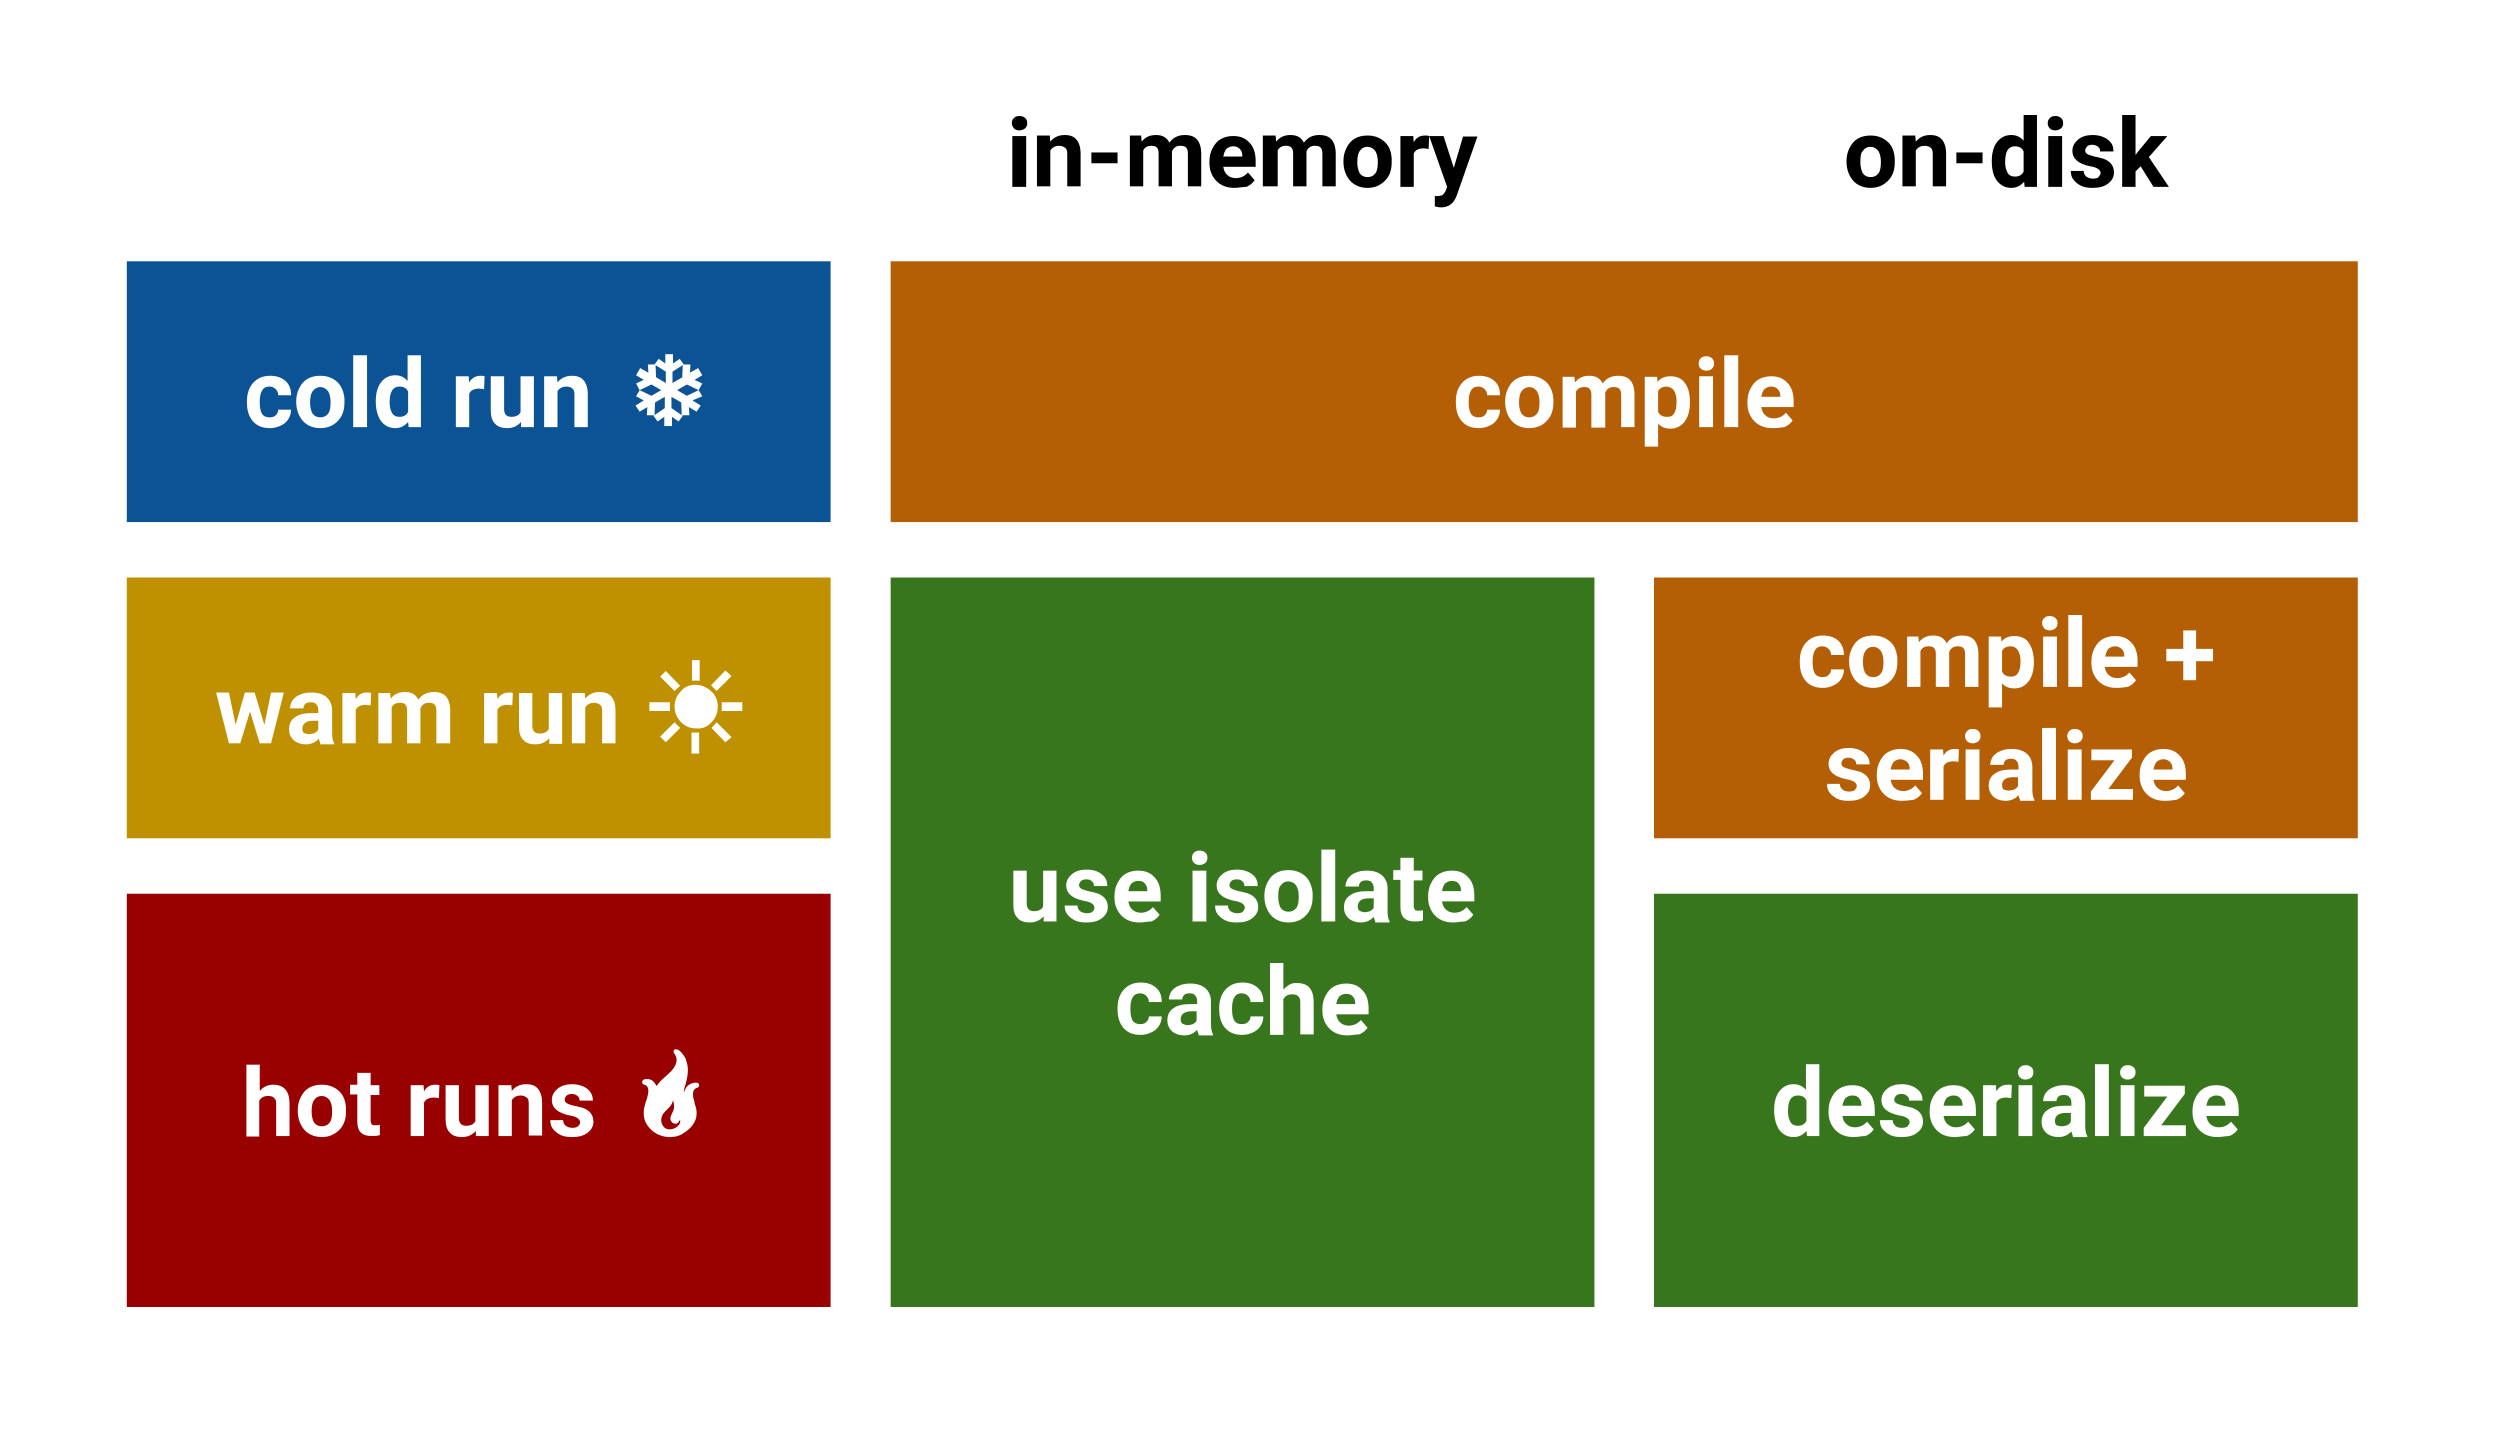
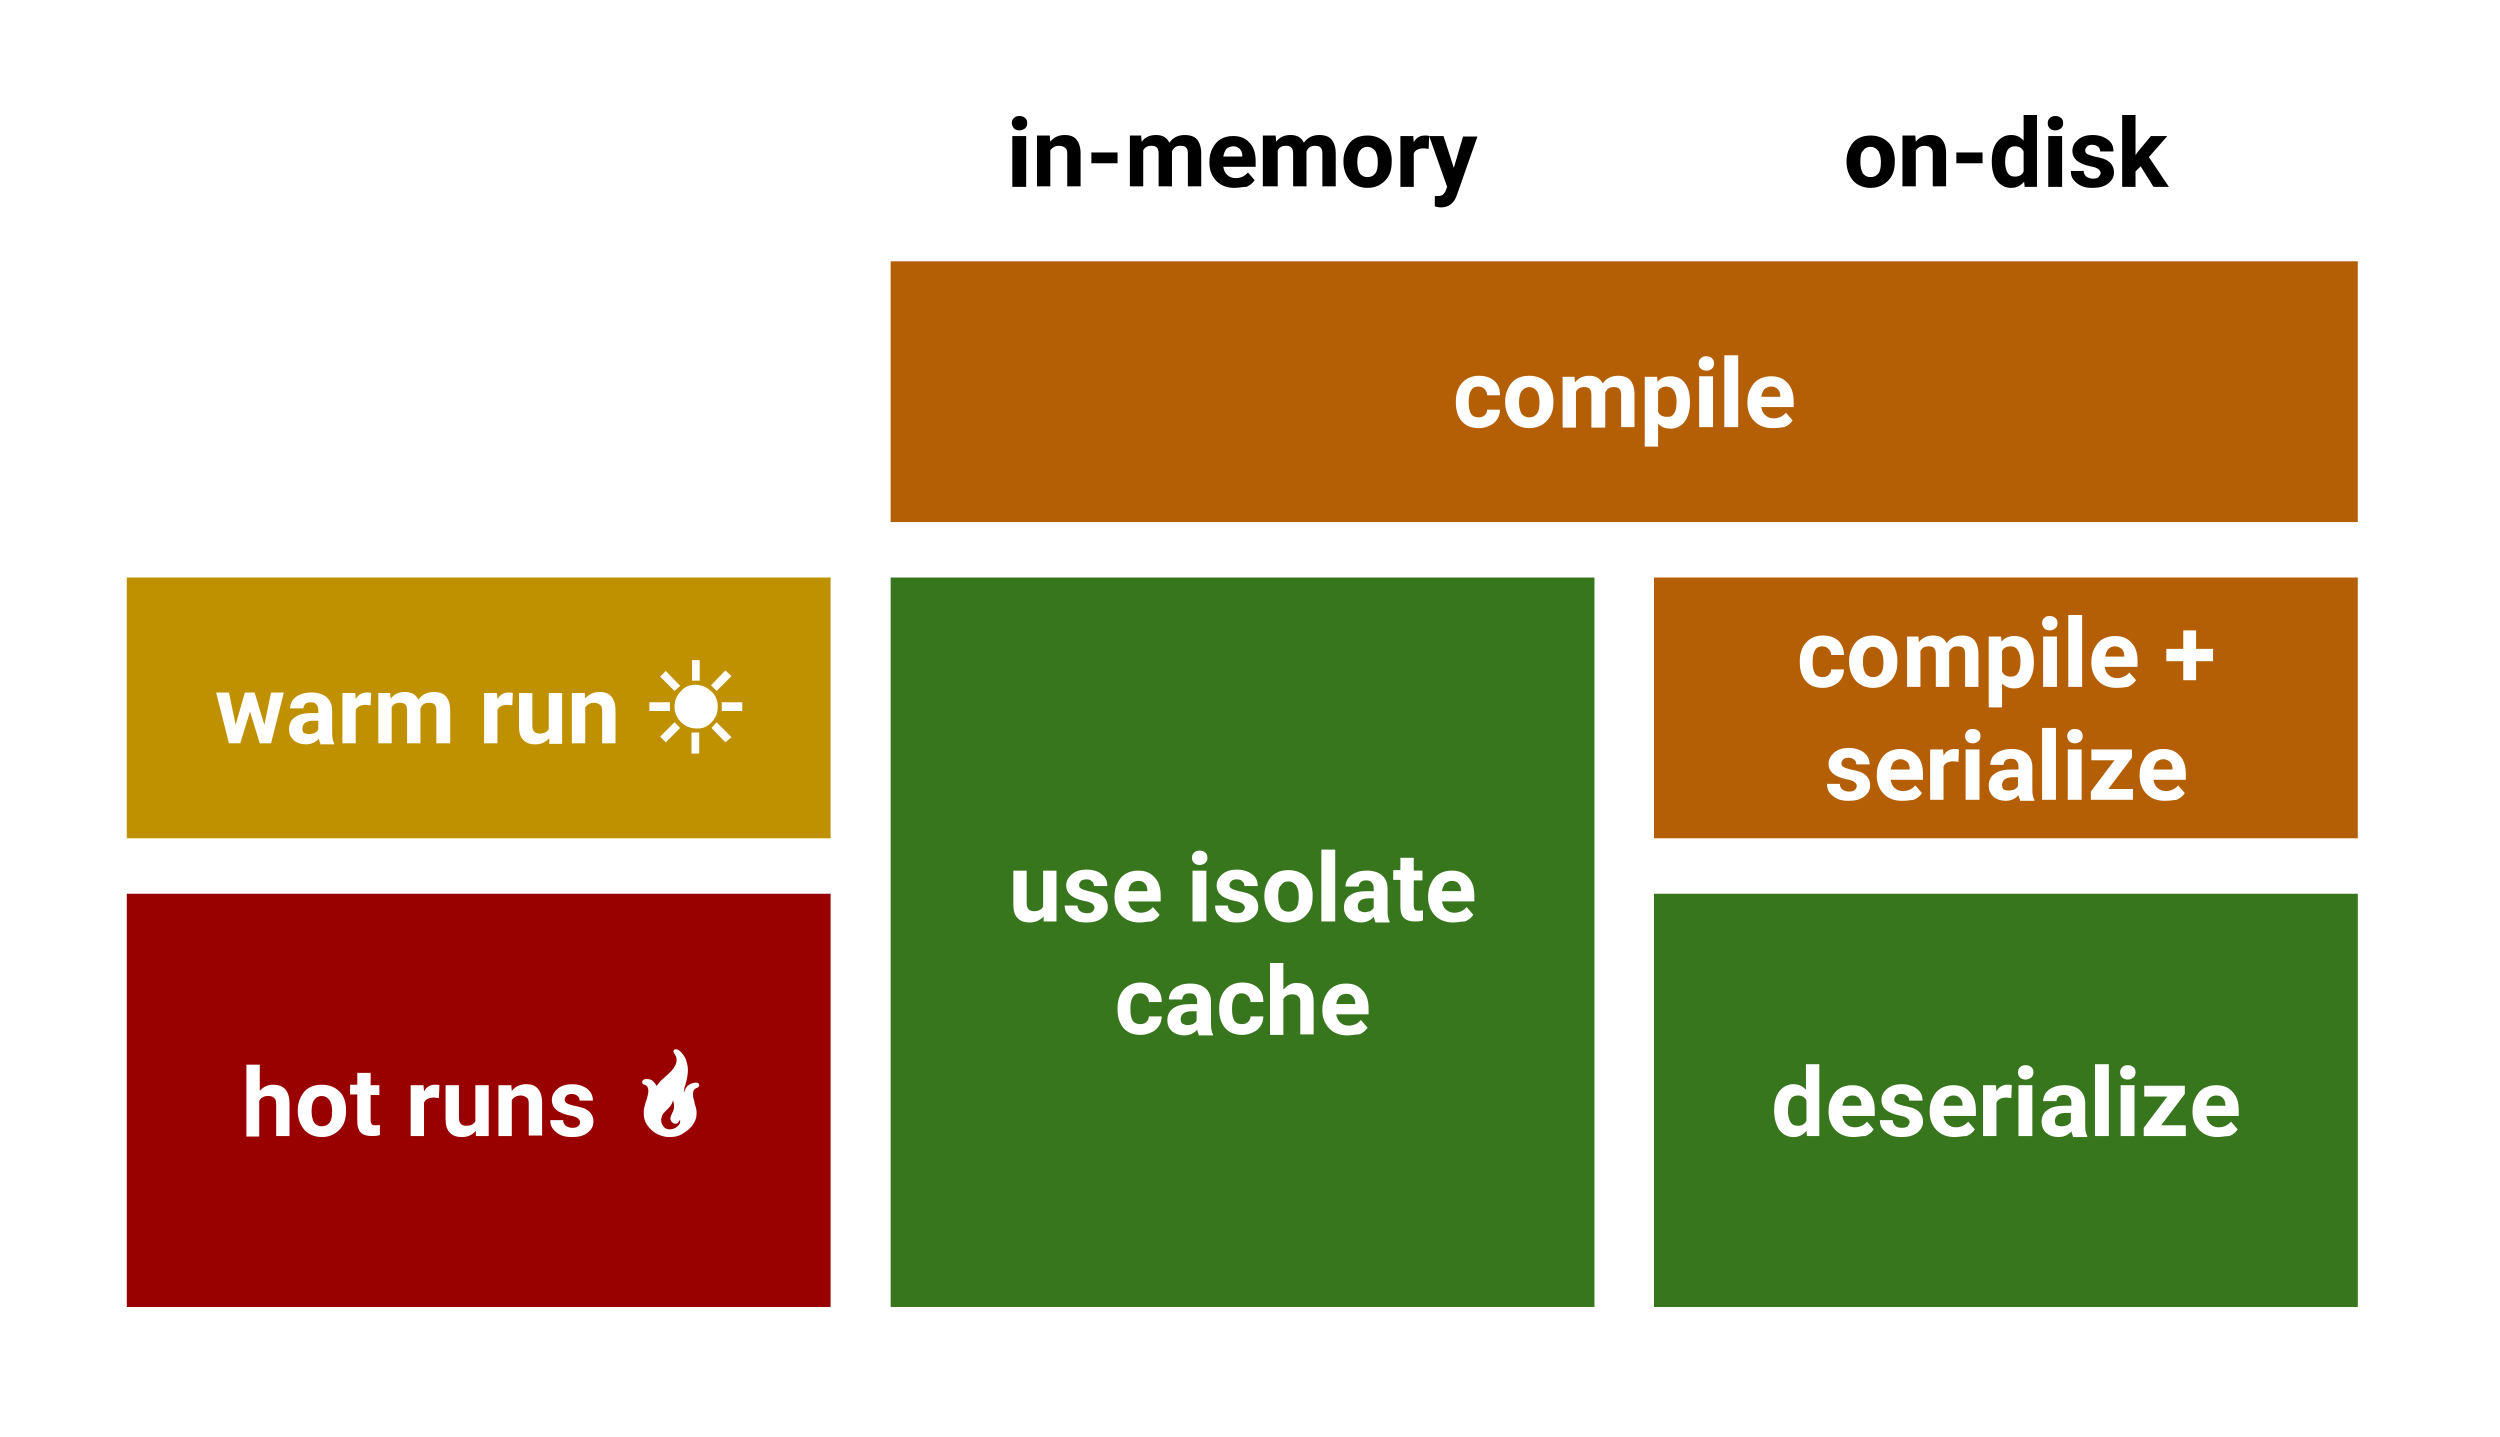
<svg xmlns="http://www.w3.org/2000/svg" viewBox="0 0 487 280">
  <rect x="0" y="0" width="487" height="280" fill="#333333" stroke="none" />
  <clipPath id="a">
    <path d="m0-19h960v540h-960z" />
  </clipPath>
  <g clip-path="url(#a)">
    <path clip-rule="evenodd" d="m0-19h960v540h-960z" fill="#fff" fill-rule="evenodd" />
-     <path clip-rule="evenodd" d="m24.7 50.9h137.1v50.8h-137.1z" fill="#0b5394" fill-rule="evenodd" />
    <path d="m52.5 81.3c.5 0 .9-.1 1.2-.4s.5-.6.5-1.1h2.5c0 .7-.2 1.3-.5 1.8-.4.6-.8 1-1.5 1.3-.6.3-1.3.5-2.1.5-1.4 0-2.5-.4-3.3-1.3s-1.2-2.1-1.2-3.7v-.2c0-1.5.4-2.7 1.2-3.6s1.9-1.4 3.3-1.4c1.2 0 2.2.3 3 1s1.1 1.6 1.1 2.8h-2.5c0-.5-.2-.9-.5-1.2s-.7-.5-1.2-.5c-.6 0-1.1.2-1.4.7-.3.4-.5 1.2-.5 2.2v.3c0 1 .2 1.8.5 2.2s.8.6 1.4.6zm5.2-3.1c0-1 .2-1.8.6-2.6s.9-1.4 1.6-1.8 1.5-.6 2.5-.6c1.3 0 2.4.4 3.3 1.2.8.8 1.3 1.9 1.4 3.3v.7c0 1.5-.4 2.7-1.3 3.6-.8.9-2 1.4-3.4 1.4s-2.6-.5-3.4-1.4-1.3-2.2-1.3-3.7zm2.7.2c0 .9.2 1.7.5 2.2.4.5.9.7 1.5.7s1.1-.2 1.5-.7.5-1.3.5-2.3c0-.9-.2-1.6-.5-2.1-.4-.5-.9-.8-1.5-.8s-1.1.3-1.5.8c-.3.4-.5 1.2-.5 2.2zm11.1 4.8h-2.7v-14h2.7zm1.7-5c0-1.5.3-2.8 1-3.7s1.6-1.4 2.8-1.4c1 0 1.8.4 2.4 1.1v-5h2.6v14h-2.4l-.1-1c-.7.8-1.5 1.2-2.5 1.2-1.2 0-2.1-.5-2.8-1.4-.6-.9-1-2.1-1-3.8zm2.7.2c0 .9.2 1.6.5 2.1s.8.7 1.4.7c.8 0 1.4-.3 1.7-1v-3.9c-.3-.7-.9-1-1.7-1-1.3 0-1.9 1.1-1.9 3.1zm18.4-2.6c-.4 0-.7-.1-.9-.1-1 0-1.7.3-2 1v6.5h-2.6v-9.9h2.5l.1 1.2c.5-.9 1.3-1.3 2.2-1.3.3 0 .6 0 .8.1zm7.2 6.4c-.7.8-1.6 1.2-2.7 1.2s-1.9-.3-2.4-.9c-.6-.6-.8-1.5-.8-2.7v-6.5h2.6v6.4c0 1 .5 1.5 1.4 1.5s1.5-.3 1.8-.9v-7h2.6v9.9h-2.5zm7-8.8.1 1.1c.7-.9 1.7-1.3 2.8-1.3s1.8.3 2.3.9.8 1.5.8 2.7v6.4h-2.6v-6.3c0-.6-.1-1-.4-1.2-.2-.2-.6-.4-1.2-.4-.7 0-1.3.3-1.7.9v7h-2.6v-9.9h2.5zm26.4 4.6 1.6 1-.8 1.2-1.5-.9.1 1.6h-1.5l-.1-2.5-1.9-1.1v2.2l2.2 1.5-.8 1.1-1.3-.9v1.8h-1.5v-1.8l-1.3.9-.8-1.1 2.2-1.5v-2.2l-1.9 1.1-.1 2.5h-1.5l.1-1.6-1.5.9-.8-1.2 1.6-1-1.5-.8.7-1.2 2.3 1.1 1.9-1.1-1.9-1.1-2.3 1.1-.7-1.3 1.5-.7-1.5-.9.8-1.4 1.6.9-.1-1.6h1.5l.1 2.5 1.9 1.1v-2.2l-2.2-1.4.8-1.1 1.3.9v-1.8h1.5v1.8l1.3-.9.8 1.1-2.2 1.4v2.2l1.9-1.1.1-2.5h1.5l-.1 1.6 1.6-.9.8 1.4-1.5.9 1.5.7-.7 1.3-2.3-1.1-1.9 1.1 1.9 1.1 2.3-1.1.7 1.2z" fill="#fff" />
    <path clip-rule="evenodd" d="m24.7 112.5h137.1v50.8h-137.1z" fill="#bf9000" fill-rule="evenodd" />
    <path d="m51.5 141.2 1.3-6.3h2.5l-2.5 9.9h-2.2l-1.9-6.2-1.9 6.2h-2.2l-2.5-9.9h2.5l1.3 6.3 1.8-6.3h1.9zm10.9 3.6c-.1-.2-.2-.5-.3-.9-.6.7-1.5 1.1-2.5 1.1s-1.8-.3-2.4-.8c-.6-.6-.9-1.3-.9-2.1 0-1.1.4-1.9 1.2-2.4.8-.6 1.9-.8 3.4-.8h1.1v-.6c0-.4-.1-.8-.4-1.1-.2-.3-.6-.4-1.1-.4-.4 0-.8.1-1 .3s-.4.5-.4.9h-2.6c0-.6.2-1.1.5-1.6.4-.5.9-.9 1.5-1.1.6-.3 1.4-.4 2.2-.4 1.2 0 2.2.3 2.9.9s1.1 1.5 1.1 2.6v4.3c0 .9.1 1.6.4 2.1v.2h-2.7zm-2.2-1.8c.4 0 .7-.1 1.1-.2.3-.2.6-.4.7-.7v-1.7h-1c-1.3 0-2 .5-2.1 1.4v.2c0 .3.1.6.3.8.3.1.6.2 1 .2zm12-5.6c-.4 0-.7-.1-.9-.1-1 0-1.7.3-2 1v6.5h-2.6v-9.8h2.5l.1 1.2c.5-.9 1.2-1.3 2.2-1.3.3 0 .6 0 .8.1zm3.8-2.4.1 1.1c.7-.9 1.6-1.3 2.8-1.3 1.3 0 2.1.5 2.6 1.5.7-1 1.7-1.5 3-1.5 1.1 0 1.9.3 2.4.9s.8 1.5.8 2.8v6.3h-2.7v-6.3c0-.6-.1-1-.3-1.2-.2-.3-.6-.4-1.2-.4-.8 0-1.3.4-1.6 1.1v6.8h-2.6v-6.3c0-.6-.1-1-.3-1.2-.2-.3-.6-.4-1.1-.4-.8 0-1.3.3-1.6.9v7h-2.6v-9.8zm23.8 2.4c-.4 0-.7-.1-.9-.1-1 0-1.7.3-2 1v6.5h-2.6v-9.8h2.5l.1 1.2c.5-.9 1.3-1.3 2.2-1.3.3 0 .6 0 .8.1zm7.2 6.4c-.7.8-1.6 1.2-2.7 1.2s-1.9-.3-2.4-.9c-.6-.6-.8-1.5-.8-2.7v-6.4h2.6v6.4c0 1 .5 1.5 1.4 1.5s1.5-.3 1.8-.9v-7h2.6v9.9h-2.5zm6.9-8.8.1 1.1c.7-.9 1.7-1.3 2.8-1.3s1.8.3 2.3.9.8 1.5.8 2.7v6.4h-2.6v-6.3c0-.6-.1-1-.4-1.2s-.6-.4-1.2-.4c-.7 0-1.3.3-1.7.9v7h-2.6v-9.8zm25.7-.4-1.1-1.1 2.8-2.9 1.2 1.1zm-8.2 6.1 1.1 1.1-2.8 2.8-1.1-1.1zm13.2-3.9v1.7h-4v-1.7zm-14.1 1.7h-4v-1.7h4zm9.1 2.2 2.9 2.9-1.2 1-2.7-2.8zm-8.2-6.1-2.8-2.8 1.1-1.1 2.8 2.9zm3.3 8.1h1.5v4.1h-1.5zm1.6-10.1h-1.5v-4h1.5zm-.8.8c1.2 0 2.3.5 3.3 1.5.8.9 1.1 1.9 1 3.2-.1 1-.5 1.9-1.2 2.6-.8.9-1.8 1.3-3 1.2-1.1 0-2.1-.4-2.9-1.2s-1.3-1.8-1.3-3 .4-2.2 1.2-3c.7-.9 1.7-1.3 2.9-1.3z" fill="#fff" />
    <path clip-rule="evenodd" d="m24.7 174.1h137.1v80.5h-137.1z" fill="#900" fill-rule="evenodd" />
    <path d="m50.6 212.5c.7-.8 1.6-1.2 2.6-1.2 2.1 0 3.2 1.2 3.2 3.7v6.3h-2.6v-6.2c0-.6-.1-1-.4-1.2-.2-.3-.6-.4-1.2-.4-.8 0-1.3.3-1.7.9v7h-2.5v-14h2.6zm7.4 3.8c0-1 .2-1.8.6-2.6s.9-1.4 1.6-1.8 1.5-.6 2.5-.6c1.3 0 2.4.4 3.3 1.2s1.3 1.9 1.4 3.3v.7c0 1.5-.4 2.7-1.3 3.6s-2 1.4-3.4 1.4-2.6-.5-3.4-1.4-1.3-2.2-1.3-3.7zm2.7.2c0 .9.2 1.7.5 2.2.4.5.9.7 1.5.7s1.1-.2 1.5-.7.5-1.3.5-2.3c0-.9-.2-1.6-.5-2.1-.4-.5-.9-.8-1.5-.8s-1.1.2-1.5.8c-.3.3-.5 1.1-.5 2.2zm11.5-7.5v2.4h1.7v1.9h-1.7v4.9c0 .4.1.6.2.8s.4.2.8.2c.3 0 .6 0 .8-.1v2c-.5.2-1.1.2-1.6.2-1.9 0-2.8-.9-2.8-2.8v-5.3h-1.4v-1.9h1.4v-2.3zm13.3 4.9c-.4 0-.7-.1-.9-.1-1 0-1.7.3-2 1v6.5h-2.6v-9.9h2.5l.1 1.2c.5-.9 1.2-1.3 2.2-1.3.3 0 .6 0 .8.1zm7.2 6.4c-.7.8-1.6 1.2-2.7 1.2s-1.9-.3-2.4-.9c-.6-.6-.8-1.5-.8-2.7v-6.5h2.6v6.4c0 1 .5 1.5 1.4 1.5s1.5-.3 1.8-.9v-7h2.6v9.9h-2.5zm6.9-8.9.1 1.1c.7-.9 1.7-1.3 2.8-1.3s1.8.3 2.3.9.8 1.5.8 2.7v6.4h-2.6v-6.2c0-.6-.1-1-.4-1.2s-.6-.4-1.2-.4c-.7 0-1.3.3-1.7.9v7h-2.6v-9.9zm13.4 7.2c0-.3-.2-.6-.5-.8s-.8-.4-1.5-.5c-2.4-.5-3.5-1.5-3.5-3 0-.9.4-1.6 1.1-2.2s1.7-.9 2.8-.9c1.2 0 2.2.3 3 .9.7.6 1.1 1.3 1.1 2.3h-2.6c0-.4-.1-.7-.4-.9-.2-.2-.6-.4-1.1-.4-.4 0-.8.1-1 .3s-.4.5-.4.8.1.5.4.7.7.3 1.4.5c.7.1 1.2.3 1.7.4 1.4.5 2.1 1.4 2.1 2.7 0 .9-.4 1.6-1.2 2.2s-1.8.8-3 .8c-.8 0-1.6-.1-2.2-.4s-1.1-.7-1.5-1.2-.5-1.1-.5-1.7h2.5c0 .5.2.8.5 1.1.3.2.7.4 1.3.4.5 0 .9-.1 1.1-.3.3-.3.4-.5.4-.8zm22.6-7.7c.4 0 .6.2.6.5 0 .2-.1.4-.4.5-.6.2-.8.6-.8 1.2 0 .3 0 .6.1.9s.2.6.2.9c.1.3.2.6.3 1s.1.7.1 1c0 .9-.3 1.6-.8 2.3s-1.2 1.2-2 1.7-1.7.6-2.5.6-1.6-.2-2.4-.6-1.4-1-1.9-1.7-.7-1.5-.7-2.3c0-.3 0-.7.1-1.1s.2-1 .5-1.7c.2-.7.3-1.2.3-1.6 0-.7-.3-1.1-.8-1.2-.3-.1-.4-.2-.4-.5 0-.2.1-.4.3-.5s.4-.1.6-.1c.5 0 .9.1 1.2.4s.6.7.8 1.1v.2c-.1.2-.2.2-.2.1 0 .2-.1.2-.2.1.4-.8 1-1.5 1.7-2.1l.9-.8c1.1-1 1.6-1.9 1.6-2.7 0-.4-.1-.8-.4-1.2-.1-.2-.2-.3-.2-.5 0-.3.2-.4.5-.4s.7.2 1.1.7.8 1 .9 1.6c.2.6.3 1.1.3 1.8 0 .9-.2 1.8-.5 2.9-.1.2-.2.5-.2.7s-.1.4-.1.6v.1s.1-.1.2-.4c.2-.5.4-.8.7-1s.6-.4.9-.4c.1-.1.3-.1.6-.1zm-4 8c-.3 0-.5-.1-.7-.3s-.3-.4-.3-.7.1-.6.3-1l.2-.4c.1-.2.2-.5.2-.9 0-.6-.1-1.2-.4-1.7-.1.1-.2.1-.2 0v.1c0-.2.1-.3.3-.3v.2c0 .1.1.2.1.3v.2c-.1.3-.2.6-.4.9s-.5.6-1 1.1c-.3.3-.6.6-.7.9s-.2.6-.2.9c0 .5.2 1 .5 1.3.3.4.8.5 1.2.5.3 0 .6-.1.9-.2s.6-.4.8-.6.3-.5.3-.8c0-.1 0-.2-.1-.4s-.1-.2-.1-.3 0-.1 0 0c0-.2.1-.3.3-.3v.2c0 .3-.1.6-.4.9 0 .2-.3.4-.6.4z" fill="#fff" />
    <path clip-rule="evenodd" d="m173.5 112.5h137.1v142.1h-137.1z" fill="#38761d" fill-rule="evenodd" />
    <path d="m203.3 178.5c-.7.8-1.6 1.2-2.7 1.2s-1.9-.3-2.4-.9c-.6-.6-.8-1.5-.8-2.7v-6.5h2.6v6.4c0 1 .5 1.5 1.4 1.5s1.5-.3 1.8-.9v-7h2.6v9.9h-2.5zm9.9-1.7c0-.3-.2-.6-.5-.8s-.8-.4-1.5-.5c-2.4-.5-3.5-1.5-3.5-3 0-.9.4-1.6 1.1-2.2s1.7-.9 2.8-.9c1.3 0 2.3.3 3 .9.8.6 1.1 1.3 1.1 2.3h-2.6c0-.4-.1-.7-.4-.9-.2-.3-.6-.4-1.1-.4-.4 0-.8.1-1 .3s-.4.5-.4.8.1.5.4.7.8.3 1.4.5c.7.1 1.2.3 1.7.4 1.4.5 2.1 1.4 2.1 2.7 0 .9-.4 1.6-1.2 2.2s-1.8.8-3 .8c-.8 0-1.6-.1-2.2-.4s-1.1-.7-1.5-1.2-.5-1.1-.5-1.7h2.5c0 .5.2.8.5 1.1.3.2.8.4 1.3.4s.9-.1 1.1-.3c.3-.3.4-.5.4-.8zm8.8 2.9c-1.4 0-2.6-.4-3.5-1.3s-1.4-2.1-1.4-3.5v-.3c0-1 .2-1.9.6-2.6.4-.8.9-1.4 1.6-1.8s1.5-.6 2.4-.6c1.4 0 2.4.4 3.2 1.3.8.8 1.2 2 1.2 3.6v1.1h-6.3c.1.6.3 1.2.8 1.6.4.4 1 .6 1.6.6 1 0 1.8-.4 2.4-1.1l1.3 1.5c-.4.6-.9 1-1.6 1.3-.7 0-1.5.2-2.3.2zm-.3-8.1c-.5 0-.9.2-1.3.5-.3.4-.5.9-.6 1.5h3.7v-.2c0-.6-.2-1-.5-1.3-.3-.4-.7-.5-1.3-.5zm13.3 7.9h-2.7v-9.9h2.7zm-2.8-12.4c0-.4.1-.7.4-1s.6-.4 1.1-.4c.4 0 .8.1 1.1.4.3.2.4.6.4 1s-.1.7-.4 1c-.3.2-.6.4-1.1.4-.4 0-.8-.1-1.1-.4s-.4-.6-.4-1zm10.3 9.7c0-.3-.2-.6-.5-.8s-.8-.4-1.5-.5c-2.4-.5-3.5-1.5-3.5-3 0-.9.4-1.6 1.1-2.2s1.7-.9 2.8-.9c1.2 0 2.2.3 3 .9s1.1 1.3 1.1 2.3h-2.6c0-.4-.1-.7-.4-.9-.2-.3-.6-.4-1.1-.4-.4 0-.8.1-1 .3s-.4.5-.4.8.1.5.4.7.8.3 1.4.5c.7.1 1.2.3 1.7.4 1.4.5 2.1 1.4 2.1 2.7 0 .9-.4 1.6-1.2 2.2s-1.8.8-3 .8c-.8 0-1.6-.1-2.2-.4s-1.1-.7-1.5-1.2-.5-1.1-.5-1.7h2.5c0 .5.2.8.5 1.1.3.2.8.4 1.3.4s.9-.1 1.1-.3c.2-.3.4-.5.4-.8zm3.8-2.3c0-1 .2-1.8.6-2.6s.9-1.4 1.6-1.8 1.5-.6 2.5-.6c1.3 0 2.4.4 3.3 1.2.8.8 1.3 1.9 1.4 3.3v.7c0 1.5-.4 2.7-1.3 3.6-.8.9-2 1.4-3.4 1.4s-2.6-.5-3.4-1.4-1.3-2.2-1.3-3.7zm2.7.2c0 .9.2 1.7.5 2.2.4.5.9.7 1.5.7s1.1-.2 1.5-.7.5-1.3.5-2.3c0-.9-.2-1.6-.5-2.1-.4-.5-.9-.8-1.5-.8s-1.1.2-1.5.8c-.4.3-.5 1.1-.5 2.2zm11.1 4.8h-2.7v-14h2.7zm7.8 0c-.1-.2-.2-.5-.3-.9-.6.7-1.5 1.1-2.5 1.1s-1.8-.3-2.4-.8c-.6-.6-.9-1.3-.9-2.1 0-1.1.4-1.9 1.2-2.4.8-.6 1.9-.8 3.4-.8h1.2v-.6c0-.4-.1-.8-.4-1.1-.2-.3-.6-.4-1.1-.4-.4 0-.8.1-1 .3s-.4.5-.4.9h-2.6c0-.6.2-1.1.5-1.6.4-.5.9-.9 1.5-1.1.6-.3 1.4-.4 2.2-.4 1.2 0 2.2.3 2.9.9s1.1 1.5 1.1 2.6v4.3c0 .9.1 1.6.4 2.1v.2h-2.8zm-2.1-1.8c.4 0 .7-.1 1.1-.2.3-.2.6-.4.7-.7v-1.8h-1c-1.3 0-2 .5-2.1 1.4v.2c0 .3.1.6.3.8.2.1.6.3 1 .3zm9.6-10.5v2.4h1.7v1.9h-1.7v4.9c0 .4.1.6.2.8s.4.2.8.2c.3 0 .6 0 .8-.1v2c-.5.2-1.1.2-1.6.2-1.9 0-2.8-.9-2.8-2.8v-5.3h-1.4v-1.9h1.4v-2.4h2.6zm7.7 12.5c-1.4 0-2.6-.4-3.5-1.3s-1.4-2.1-1.4-3.5v-.3c0-1 .2-1.9.6-2.6.4-.8.9-1.4 1.6-1.8s1.5-.6 2.4-.6c1.4 0 2.4.4 3.2 1.3.8.8 1.2 2 1.2 3.6v1.1h-6.3c.1.6.3 1.2.8 1.6.4.4 1 .6 1.6.6 1 0 1.8-.4 2.4-1.1l1.3 1.5c-.4.6-.9 1-1.6 1.3-.8 0-1.5.2-2.3.2zm-.3-8.1c-.5 0-.9.2-1.3.5-.3.4-.5.9-.6 1.5h3.7v-.2c0-.6-.2-1-.5-1.3-.3-.4-.8-.5-1.3-.5zm-60.7 27.9c.5 0 .9-.1 1.2-.4s.5-.6.5-1.1h2.5c0 .7-.2 1.3-.5 1.8-.4.6-.8 1-1.5 1.3-.6.3-1.3.5-2.1.5-1.4 0-2.5-.4-3.3-1.3s-1.2-2.1-1.2-3.7v-.2c0-1.5.4-2.7 1.2-3.6s1.9-1.4 3.3-1.4c1.2 0 2.2.3 3 1s1.1 1.6 1.1 2.8h-2.5c0-.5-.2-.9-.5-1.2s-.7-.5-1.2-.5c-.6 0-1.1.2-1.4.7-.3.4-.5 1.2-.5 2.2v.3c0 1 .2 1.8.5 2.2s.8.6 1.4.6zm11.4 2c-.1-.2-.2-.5-.3-.9-.6.7-1.5 1.1-2.5 1.1s-1.8-.3-2.4-.8c-.6-.6-.9-1.3-.9-2.1 0-1.1.4-1.9 1.2-2.4.8-.6 1.9-.8 3.4-.8h1.2v-.6c0-.4-.1-.8-.4-1.1-.2-.3-.6-.4-1.1-.4-.4 0-.8.1-1 .3s-.4.5-.4.9h-2.6c0-.6.2-1.1.5-1.6.4-.5.9-.9 1.5-1.1.6-.3 1.4-.4 2.2-.4 1.2 0 2.2.3 2.9.9s1.1 1.5 1.1 2.6v4.3c0 .9.1 1.6.4 2.1v.2h-2.8zm-2.2-1.8c.4 0 .7-.1 1.1-.2.3-.2.6-.4.7-.7v-1.8h-1c-1.3 0-2 .5-2.1 1.4v.2c0 .3.1.6.3.8.3.1.6.3 1 .3zm10.6-.2c.5 0 .9-.1 1.2-.4s.5-.6.5-1.1h2.5c0 .7-.2 1.3-.5 1.8-.4.6-.8 1-1.5 1.3-.6.3-1.3.5-2.1.5-1.4 0-2.5-.4-3.3-1.3s-1.2-2.1-1.2-3.7v-.2c0-1.5.4-2.7 1.2-3.6s1.9-1.4 3.3-1.4c1.2 0 2.2.3 3 1s1.1 1.6 1.1 2.8h-2.5c0-.5-.2-.9-.5-1.2s-.7-.5-1.2-.5c-.6 0-1.1.2-1.4.7-.3.4-.5 1.2-.5 2.2v.3c0 1 .2 1.8.5 2.2s.7.6 1.4.6zm8.2-6.8c.7-.8 1.6-1.3 2.6-1.2 2.1 0 3.2 1.2 3.2 3.7v6.3h-2.6v-6.2c0-.6-.1-1-.4-1.2-.2-.3-.6-.4-1.2-.4-.8 0-1.3.3-1.7.9v7h-2.6v-14h2.6v5.1zm12.4 9c-1.4 0-2.6-.4-3.5-1.3s-1.4-2.1-1.4-3.5v-.3c0-1 .2-1.9.6-2.6.4-.8.9-1.4 1.6-1.8s1.5-.6 2.4-.6c1.4 0 2.4.4 3.2 1.3.8.8 1.2 2 1.2 3.6v1.1h-6.3c.1.6.3 1.2.8 1.6.4.4 1 .6 1.6.6 1 0 1.8-.4 2.4-1.1l1.3 1.5c-.4.6-.9 1-1.6 1.3-.8 0-1.5.2-2.3.2zm-.3-8.1c-.5 0-.9.2-1.3.5-.3.4-.5.9-.6 1.5h3.7v-.2c0-.6-.2-1-.5-1.3-.3-.4-.8-.5-1.3-.5z" fill="#fff" />
    <path clip-rule="evenodd" d="m173.5 50.9h285.8v50.8h-285.8z" fill="#b45f06" fill-rule="evenodd" />
    <path d="m288 81.3c.5 0 .9-.1 1.2-.4s.5-.6.5-1.1h2.5c0 .7-.2 1.3-.5 1.8-.4.6-.8 1-1.5 1.3-.6.3-1.3.5-2.1.5-1.4 0-2.5-.4-3.3-1.3s-1.2-2.1-1.2-3.7v-.2c0-1.5.4-2.7 1.2-3.6s1.9-1.4 3.3-1.4c1.2 0 2.2.3 3 1s1.1 1.6 1.1 2.8h-2.5c0-.5-.2-.9-.5-1.2s-.7-.5-1.2-.5c-.6 0-1.1.2-1.4.7-.3.4-.5 1.2-.5 2.2v.3c0 1 .2 1.8.5 2.2s.8.6 1.4.6zm5.2-3.1c0-1 .2-1.8.6-2.6s.9-1.4 1.6-1.8 1.5-.6 2.5-.6c1.3 0 2.4.4 3.3 1.2.8.8 1.3 1.9 1.4 3.3v.7c0 1.5-.4 2.7-1.3 3.6-.8.9-2 1.4-3.4 1.4s-2.6-.5-3.4-1.4-1.3-2.2-1.3-3.7zm2.7.2c0 .9.2 1.7.5 2.2.4.5.9.7 1.5.7s1.1-.2 1.5-.7.5-1.3.5-2.3c0-.9-.2-1.6-.5-2.1-.4-.5-.9-.8-1.5-.8s-1.1.3-1.5.8c-.3.4-.5 1.2-.5 2.2zm10.8-5 .1 1.1c.7-.9 1.6-1.3 2.8-1.3 1.3 0 2.1.5 2.6 1.5.7-1 1.7-1.5 3-1.5 1.1 0 1.9.3 2.4.9s.8 1.5.8 2.8v6.3h-2.6v-6.2c0-.6-.1-1-.3-1.2-.2-.3-.6-.4-1.2-.4-.8 0-1.3.4-1.6 1.1v6.8h-2.7v-6.3c0-.6-.1-1-.3-1.2-.2-.3-.6-.4-1.1-.4-.8 0-1.3.3-1.6.9v7h-2.6v-9.9zm22.5 5c0 1.5-.3 2.7-1 3.7-.7.9-1.6 1.4-2.8 1.4-1 0-1.8-.3-2.4-1v4.5h-2.6v-13.6h2.4l.1 1c.6-.8 1.5-1.1 2.5-1.1 1.2 0 2.2.4 2.8 1.3.7.9 1 2.1 1 3.7zm-2.6-.2c0-.9-.2-1.6-.5-2.1s-.8-.7-1.4-.8c-.8 0-1.4.3-1.7.9v4c.3.7.9 1 1.7 1 1.3.1 1.9-.9 1.9-3zm7.1 5h-2.7v-9.9h2.7zm-2.8-12.4c0-.4.1-.7.4-1s.6-.4 1.1-.4c.4 0 .8.1 1.1.4s.4.6.4 1-.1.7-.4 1-.6.4-1.1.4c-.4 0-.8-.1-1.1-.4-.3-.2-.4-.6-.4-1zm7.7 12.4h-2.7v-14h2.7zm6.7.2c-1.4 0-2.6-.4-3.5-1.3s-1.4-2.1-1.4-3.5v-.3c0-1 .2-1.9.6-2.6.4-.8.9-1.4 1.6-1.8s1.5-.6 2.4-.6c1.4 0 2.4.4 3.2 1.3.8.8 1.2 2 1.2 3.6v1.1h-6.3c.1.6.3 1.2.8 1.6.4.4 1 .6 1.6.6 1 0 1.8-.4 2.4-1.1l1.3 1.5c-.4.6-.9 1-1.6 1.3-.7.1-1.5.2-2.3.2zm-.3-8.1c-.5 0-.9.2-1.3.5-.3.4-.5.9-.6 1.5h3.7v-.2c0-.6-.2-1-.5-1.3s-.7-.5-1.3-.5z" fill="#fff" />
    <path clip-rule="evenodd" d="m322.2 112.5h137.1v50.8h-137.1z" fill="#b45f06" fill-rule="evenodd" />
    <path d="m355 131.9c.5 0 .9-.1 1.2-.4s.5-.6.5-1.1h2.5c0 .7-.2 1.3-.5 1.8-.4.6-.8 1-1.5 1.3-.6.3-1.3.5-2.1.5-1.4 0-2.5-.4-3.3-1.3s-1.2-2.1-1.2-3.7v-.2c0-1.5.4-2.7 1.2-3.6s1.9-1.4 3.3-1.4c1.2 0 2.2.3 3 1 .7.7 1.1 1.6 1.1 2.8h-2.5c0-.5-.2-.9-.5-1.2s-.7-.5-1.2-.5c-.6 0-1.1.2-1.4.7-.3.4-.5 1.2-.5 2.2v.3c0 1 .2 1.8.5 2.2s.8.6 1.4.6zm5.2-3.1c0-1 .2-1.8.6-2.6s.9-1.4 1.6-1.8 1.5-.6 2.5-.6c1.3 0 2.4.4 3.3 1.2s1.3 1.9 1.4 3.3v.7c0 1.5-.4 2.7-1.3 3.6s-2 1.4-3.4 1.4-2.6-.5-3.4-1.4-1.3-2.2-1.3-3.7zm2.7.2c0 .9.2 1.7.5 2.2.4.5.9.7 1.5.7s1.1-.2 1.5-.7.5-1.3.5-2.3c0-.9-.2-1.6-.5-2.1-.4-.5-.9-.8-1.5-.8s-1.1.2-1.5.8-.5 1.1-.5 2.2zm10.8-5 .1 1.1c.7-.9 1.6-1.3 2.8-1.3 1.3 0 2.1.5 2.6 1.5.7-1 1.7-1.5 3-1.5 1.1 0 1.9.3 2.4.9s.8 1.5.8 2.8v6.3h-2.6v-6.3c0-.6-.1-1-.3-1.2-.2-.3-.6-.4-1.2-.4-.8 0-1.3.4-1.6 1.1v6.8h-2.6v-6.3c0-.6-.1-1-.3-1.2-.2-.3-.6-.4-1.1-.4-.8 0-1.3.3-1.6.9v7h-2.6v-9.8zm22.5 5c0 1.5-.3 2.7-1 3.7-.7.9-1.6 1.4-2.8 1.4-1 0-1.8-.3-2.4-1v4.7h-2.6v-13.8h2.4l.1 1c.6-.8 1.5-1.1 2.5-1.1 1.2 0 2.2.4 2.8 1.3s1 2.1 1 3.7zm-2.6-.2c0-.9-.2-1.6-.5-2.1s-.8-.8-1.4-.8c-.8 0-1.4.3-1.7.9v4c.3.7.9 1 1.7 1 1.2.1 1.9-.9 1.9-3zm7 5h-2.6v-9.8h2.7v9.8zm-2.8-12.4c0-.4.1-.7.4-1s.6-.4 1.1-.4c.4 0 .8.1 1.1.4.3.2.4.6.4 1s-.1.7-.4 1c-.3.2-.6.4-1.1.4-.4 0-.8-.1-1.1-.4-.2-.3-.4-.6-.4-1zm7.8 12.4h-2.7v-14h2.7zm6.7.2c-1.4 0-2.6-.4-3.5-1.3s-1.4-2.1-1.4-3.5v-.3c0-1 .2-1.9.6-2.6.4-.8.9-1.4 1.6-1.8s1.5-.6 2.4-.6c1.4 0 2.4.4 3.2 1.3.8.8 1.2 2 1.2 3.6v1.1h-6.4c.1.6.3 1.2.8 1.6.4.4 1 .6 1.6.6 1 0 1.8-.4 2.4-1.1l1.3 1.5c-.4.6-.9 1-1.6 1.3-.7.1-1.4.2-2.2.2zm-.3-8.1c-.5 0-.9.2-1.3.5-.3.4-.5.9-.6 1.5h3.7v-.2c0-.6-.2-1-.5-1.3-.4-.3-.8-.5-1.3-.5zm15.8.5h3.3v2.4h-3.3v3.7h-2.5v-3.7h-3.3v-2.4h3.3v-3.6h2.5zm-66.1 26.7c0-.3-.2-.6-.5-.8s-.8-.4-1.5-.5c-2.4-.5-3.5-1.5-3.5-3 0-.9.4-1.6 1.1-2.2s1.7-.9 2.8-.9c1.2 0 2.2.3 3 .9.7.6 1.1 1.3 1.1 2.3h-2.6c0-.4-.1-.7-.4-.9-.2-.2-.6-.4-1.1-.4-.4 0-.8.1-1 .3s-.4.5-.4.8.1.5.4.7.7.3 1.4.5c.7.1 1.2.3 1.7.4 1.4.5 2.1 1.4 2.1 2.7 0 .9-.4 1.6-1.2 2.2s-1.8.8-3 .8c-.8 0-1.6-.1-2.2-.4s-1.1-.7-1.5-1.2-.5-1.1-.5-1.7h2.5c0 .5.2.8.5 1.1.3.2.7.4 1.3.4.5 0 .9-.1 1.1-.3s.4-.5.4-.8zm8.8 2.9c-1.4 0-2.6-.4-3.5-1.3s-1.4-2.1-1.4-3.5v-.3c0-1 .2-1.9.6-2.6.4-.8.9-1.4 1.6-1.8s1.5-.6 2.4-.6c1.4 0 2.4.4 3.2 1.3.8.8 1.2 2 1.2 3.6v1.1h-6.3c.1.6.3 1.2.8 1.6.4.4 1 .6 1.6.6 1 0 1.8-.4 2.4-1.1l1.3 1.5c-.4.6-.9 1-1.6 1.3-.8.1-1.5.2-2.3.2zm-.3-8.1c-.5 0-.9.2-1.3.5-.3.4-.5.9-.6 1.5h3.7v-.2c0-.6-.2-1-.5-1.3-.4-.3-.8-.5-1.3-.5zm11.3.5c-.4 0-.7-.1-.9-.1-1 0-1.7.3-2 1v6.5h-2.6v-9.8h2.5l.1 1.2c.5-.9 1.2-1.3 2.2-1.3.3 0 .6 0 .8.1zm4.1 7.4h-2.7v-9.8h2.7zm-2.8-12.4c0-.4.1-.7.4-1s.6-.4 1.1-.4c.4 0 .8.1 1.1.4.3.2.4.6.4 1s-.1.7-.4 1c-.3.2-.6.4-1.1.4-.4 0-.8-.1-1.1-.4s-.4-.6-.4-1zm10.7 12.4c-.1-.2-.2-.5-.3-.9-.6.7-1.5 1.1-2.5 1.1s-1.8-.3-2.4-.8c-.6-.6-.9-1.3-.9-2.1 0-1.1.4-1.9 1.2-2.4.8-.6 1.9-.8 3.4-.8h1.2v-.6c0-.4-.1-.8-.4-1.1-.2-.3-.6-.4-1.1-.4-.4 0-.8.1-1 .3s-.4.5-.4.9h-2.6c0-.6.2-1.1.5-1.6.4-.5.9-.9 1.5-1.1.6-.3 1.4-.4 2.2-.4 1.2 0 2.2.3 2.9.9s1.1 1.5 1.1 2.6v4.3c0 .9.1 1.6.4 2.1v.2h-2.8zm-2.2-1.8c.4 0 .7-.1 1.1-.2.3-.2.6-.4.7-.7v-1.7h-1c-1.3 0-2 .5-2.1 1.4v.2c0 .3.1.6.3.8.3.1.6.2 1 .2zm9.2 1.8h-2.7v-14h2.7zm5 0h-2.7v-9.8h2.7zm-2.8-12.4c0-.4.1-.7.4-1s.6-.4 1.1-.4c.4 0 .8.1 1.1.4.3.2.4.6.4 1s-.1.7-.4 1c-.3.2-.6.4-1.1.4-.4 0-.8-.1-1.1-.4s-.4-.6-.4-1zm8 10.3h4.8v2.1h-8.2v-1.6l4.6-6.1h-4.5v-2.1h7.9v1.6zm11 2.3c-1.4 0-2.6-.4-3.5-1.3s-1.4-2.1-1.4-3.5v-.3c0-1 .2-1.9.6-2.6.4-.8.9-1.4 1.6-1.8s1.5-.6 2.4-.6c1.4 0 2.4.4 3.2 1.3.8.8 1.2 2 1.2 3.6v1.1h-6.3c.1.6.3 1.2.8 1.6.4.4 1 .6 1.6.6 1 0 1.8-.4 2.4-1.1l1.3 1.5c-.4.6-.9 1-1.6 1.3-.8.1-1.5.2-2.3.2zm-.3-8.1c-.5 0-.9.2-1.3.5-.3.4-.5.9-.6 1.5h3.7v-.2c0-.6-.2-1-.5-1.3s-.8-.5-1.3-.5z" fill="#fff" />
    <path clip-rule="evenodd" d="m322.2 174.1h137.1v80.5h-137.1z" fill="#38761d" fill-rule="evenodd" />
    <path d="m345.6 216.3c0-1.5.3-2.8 1-3.7s1.6-1.4 2.8-1.4c1 0 1.8.4 2.4 1.1v-5h2.6v14h-2.4l-.1-1c-.7.8-1.5 1.2-2.5 1.2-1.2 0-2.1-.5-2.8-1.4-.6-.9-1-2.2-1-3.8zm2.7.2c0 .9.2 1.6.5 2.1s.8.7 1.4.7c.8 0 1.4-.3 1.7-1v-3.9c-.3-.7-.9-1-1.7-1-1.3 0-1.9 1-1.9 3.1zm12.8 5c-1.4 0-2.6-.4-3.5-1.3s-1.4-2.1-1.4-3.5v-.3c0-1 .2-1.9.6-2.6.4-.8.9-1.4 1.6-1.8s1.5-.6 2.4-.6c1.4 0 2.4.4 3.2 1.3.8.8 1.2 2 1.2 3.6v1.1h-6.3c.1.6.3 1.2.8 1.6.4.4 1 .6 1.6.6 1 0 1.8-.4 2.4-1.1l1.3 1.5c-.4.6-.9 1-1.6 1.3-.8 0-1.5.2-2.3.2zm-.3-8.1c-.5 0-.9.2-1.3.5-.3.4-.5.9-.6 1.5h3.7v-.2c0-.6-.2-1-.5-1.3-.3-.4-.8-.5-1.3-.5zm11.2 5.2c0-.3-.2-.6-.5-.8s-.8-.4-1.5-.5c-2.4-.5-3.5-1.5-3.5-3 0-.9.4-1.6 1.1-2.2s1.7-.9 2.8-.9c1.2 0 2.2.3 3 .9s1.1 1.3 1.1 2.3h-2.6c0-.4-.1-.7-.4-.9-.2-.2-.6-.4-1.1-.4-.4 0-.8.1-1 .3s-.4.5-.4.8.1.5.4.7.8.3 1.4.5c.7.1 1.2.3 1.7.4 1.4.5 2.1 1.4 2.1 2.7 0 .9-.4 1.6-1.2 2.2s-1.8.8-3 .8c-.8 0-1.6-.1-2.2-.4s-1.1-.7-1.5-1.2-.5-1.1-.5-1.7h2.5c0 .5.2.8.5 1.1s.8.4 1.3.4.9-.1 1.1-.3c.2-.3.4-.5.4-.8zm8.8 2.9c-1.4 0-2.6-.4-3.5-1.3s-1.4-2.1-1.4-3.5v-.3c0-1 .2-1.9.6-2.6.4-.8.9-1.4 1.6-1.8s1.5-.6 2.4-.6c1.4 0 2.4.4 3.2 1.3.8.8 1.2 2 1.2 3.6v1.1h-6.3c.1.6.3 1.2.8 1.6.4.4 1 .6 1.6.6 1 0 1.8-.4 2.4-1.1l1.3 1.5c-.4.6-.9 1-1.6 1.3-.8 0-1.5.2-2.3.2zm-.3-8.1c-.5 0-.9.2-1.3.5-.3.4-.5.9-.6 1.5h3.7v-.2c0-.6-.2-1-.5-1.3-.4-.4-.8-.5-1.3-.5zm11.3.5c-.4 0-.7-.1-.9-.1-1 0-1.7.3-2 1v6.5h-2.6v-9.9h2.5l.1 1.2c.5-.9 1.2-1.3 2.2-1.3.3 0 .6 0 .8.1zm4.1 7.4h-2.7v-9.9h2.7zm-2.8-12.4c0-.4.1-.7.4-1s.6-.4 1.1-.4c.4 0 .8.1 1.1.4.3.2.4.6.4 1s-.1.7-.4 1c-.3.2-.6.4-1.1.4-.4 0-.8-.1-1.1-.4s-.4-.6-.4-1zm10.7 12.4c-.1-.2-.2-.5-.3-.9-.6.7-1.5 1.1-2.5 1.1s-1.8-.3-2.4-.8c-.6-.6-.9-1.3-.9-2.1 0-1.1.4-1.9 1.2-2.4.8-.6 1.9-.8 3.4-.8h1.2v-.6c0-.4-.1-.8-.4-1.1-.2-.3-.6-.4-1.1-.4-.4 0-.8.1-1 .3s-.4.5-.4.9h-2.6c0-.6.2-1.1.5-1.6.4-.5.9-.9 1.5-1.1.6-.3 1.4-.4 2.2-.4 1.2 0 2.2.3 2.9.9s1.1 1.5 1.1 2.6v4.3c0 .9.1 1.6.4 2.1v.2h-2.8zm-2.2-1.9c.4 0 .7-.1 1.1-.2.3-.2.6-.4.7-.7v-1.7h-1c-1.3 0-2 .5-2.1 1.4v.2c0 .3.1.6.3.8.3.1.6.2 1 .2zm9.2 1.9h-2.7v-14h2.7zm5 0h-2.7v-9.9h2.7zm-2.8-12.4c0-.4.1-.7.4-1s.6-.4 1.1-.4c.4 0 .8.1 1.1.4.3.2.4.6.4 1s-.1.7-.4 1c-.3.2-.6.4-1.1.4-.4 0-.8-.1-1.1-.4s-.4-.6-.4-1zm8 10.3h4.8v2.1h-8.2v-1.6l4.6-6.1h-4.5v-2.1h7.9v1.6zm11 2.3c-1.4 0-2.6-.4-3.5-1.3s-1.4-2.1-1.4-3.5v-.3c0-1 .2-1.9.6-2.6.4-.8.9-1.4 1.6-1.8s1.5-.6 2.4-.6c1.4 0 2.4.4 3.2 1.3.8.8 1.2 2 1.2 3.6v1.1h-6.3c.1.6.3 1.2.8 1.6.4.4 1 .6 1.6.6 1 0 1.8-.4 2.4-1.1l1.3 1.5c-.4.6-.9 1-1.6 1.3-.8 0-1.5.2-2.3.2zm-.3-8.1c-.5 0-.9.2-1.3.5-.3.4-.5.9-.6 1.5h3.7v-.2c0-.6-.2-1-.5-1.3-.3-.4-.8-.5-1.3-.5z" fill="#fff" />
-     <path clip-rule="evenodd" d="m173.5-4.8h137.1v54.3h-137.1z" fill="none" />
    <path d="m199.9 36.4h-2.7v-9.9h2.7zm-2.8-12.4c0-.4.1-.7.4-1s.6-.4 1.1-.4c.4 0 .8.1 1.1.4.3.2.4.6.4 1s-.1.7-.4 1c-.3.2-.6.4-1.1.4-.4 0-.8-.1-1.1-.4-.2-.3-.4-.6-.4-1zm7.4 2.5.1 1.1c.7-.9 1.7-1.3 2.8-1.3s1.8.3 2.3.9.8 1.5.8 2.7v6.4h-2.6v-6.3c0-.6-.1-1-.4-1.2s-.6-.4-1.2-.4c-.7 0-1.3.3-1.7.9v7h-2.6v-9.9h2.5zm13.2 5.3h-5.1v-2.1h5.1zm4.6-5.3.1 1.1c.7-.9 1.6-1.3 2.8-1.3 1.3 0 2.1.5 2.6 1.5.7-1 1.7-1.5 3-1.5 1.1 0 1.9.3 2.4.9s.8 1.5.8 2.8v6.3h-2.6v-6.3c0-.6-.1-1-.3-1.2-.2-.3-.6-.4-1.2-.4-.8 0-1.3.4-1.6 1.1v6.8h-2.6v-6.3c0-.6-.1-1-.3-1.2-.2-.3-.6-.4-1.1-.4-.8 0-1.3.3-1.6.9v7h-2.6v-9.9h2.2zm18.2 10.1c-1.4 0-2.6-.4-3.5-1.3s-1.4-2.1-1.4-3.5v-.3c0-1 .2-1.9.6-2.6.4-.8.9-1.4 1.6-1.8s1.5-.6 2.4-.6c1.4 0 2.4.4 3.2 1.3.8.8 1.2 2 1.2 3.6v1.1h-6.3c.1.6.3 1.2.8 1.6.4.4 1 .6 1.6.6 1 0 1.8-.4 2.4-1.1l1.3 1.5c-.4.6-.9 1-1.6 1.3-.8 0-1.5.2-2.3.2zm-.3-8.1c-.5 0-.9.2-1.3.5-.3.4-.5.9-.6 1.5h3.7v-.2c0-.6-.2-1-.5-1.3-.4-.4-.8-.5-1.3-.5zm8.3-2 .1 1.1c.7-.9 1.6-1.3 2.8-1.3 1.3 0 2.1.5 2.6 1.5.7-1 1.7-1.5 3-1.5 1.1 0 1.9.3 2.4.9s.8 1.5.8 2.8v6.3h-2.6v-6.3c0-.6-.1-1-.3-1.2-.2-.3-.6-.4-1.2-.4-.8 0-1.3.4-1.6 1.1v6.8h-2.6v-6.3c0-.6-.1-1-.3-1.2-.2-.3-.6-.4-1.1-.4-.8 0-1.3.3-1.6.9v7h-2.9v-9.9h2.5zm13.2 4.9c0-1 .2-1.8.6-2.6s.9-1.4 1.6-1.8 1.5-.6 2.5-.6c1.3 0 2.4.4 3.3 1.2s1.3 1.9 1.4 3.3v.7c0 1.5-.4 2.7-1.3 3.6s-2 1.4-3.4 1.4-2.6-.5-3.4-1.4-1.3-2.2-1.3-3.7zm2.7.2c0 .9.2 1.7.5 2.2.4.5.9.7 1.5.7s1.1-.2 1.5-.7.5-1.3.5-2.3c0-.9-.2-1.6-.5-2.1-.4-.5-.9-.8-1.5-.8s-1.1.2-1.5.8c-.3.3-.5 1.1-.5 2.2zm13.9-2.6c-.4 0-.7-.1-.9-.1-1 0-1.7.3-2 1v6.5h-2.6v-9.9h2.5l.1 1.2c.5-.9 1.2-1.3 2.2-1.3.3 0 .6 0 .8.1zm4.9 3.7 1.8-6.1h2.8l-4 11.4-.2.5c-.6 1.3-1.6 1.9-2.9 1.9-.4 0-.8-.1-1.2-.2v-2h.4c.5 0 .9-.1 1.1-.2.2-.2.4-.4.6-.8l.3-.8-3.5-9.9h2.8z" />
    <path clip-rule="evenodd" d="m322.2-4.8h137.1v54.3h-137.1z" fill="none" />
    <path d="m359.7 31.4c0-1 .2-1.8.6-2.6s.9-1.4 1.6-1.8 1.5-.6 2.5-.6c1.3 0 2.4.4 3.3 1.2s1.3 1.9 1.4 3.3v.7c0 1.5-.4 2.7-1.3 3.6s-2 1.4-3.4 1.4-2.6-.5-3.4-1.4-1.3-2.2-1.3-3.7zm2.7.2c0 .9.2 1.7.5 2.2.4.5.9.7 1.5.7s1.1-.2 1.5-.7.5-1.3.5-2.3c0-.9-.2-1.6-.5-2.1-.4-.5-.9-.8-1.5-.8s-1.1.2-1.5.8c-.4.3-.5 1.1-.5 2.2zm10.7-5.1.1 1.1c.7-.9 1.7-1.3 2.8-1.3s1.8.3 2.3.9.8 1.5.8 2.7v6.4h-2.6v-6.3c0-.6-.1-1-.4-1.2-.2-.2-.6-.4-1.2-.4-.7 0-1.3.3-1.7.9v7h-2.6v-9.9h2.5zm13.1 5.3h-5.1v-2.1h5.1zm1.8-.4c0-1.5.3-2.8 1-3.7s1.6-1.4 2.8-1.4c1 0 1.8.4 2.4 1.1v-5h2.6v14h-2.4l-.1-1c-.7.8-1.5 1.2-2.5 1.2-1.2 0-2.1-.5-2.8-1.4s-1-2.2-1-3.8zm2.6.2c0 .9.2 1.6.5 2.1s.8.7 1.4.7c.8 0 1.4-.3 1.7-1v-3.9c-.3-.7-.9-1-1.7-1-1.3 0-1.9 1-1.9 3.1zm11.1 4.8h-2.7v-9.9h2.7zm-2.8-12.4c0-.4.1-.7.4-1s.6-.4 1.1-.4c.4 0 .8.1 1.1.4.3.2.4.6.4 1s-.1.7-.4 1c-.3.2-.6.4-1.1.4s-.8-.1-1.1-.4-.4-.6-.4-1zm10.3 9.7c0-.3-.2-.6-.5-.8s-.8-.4-1.5-.5c-2.4-.5-3.5-1.5-3.5-3 0-.9.4-1.6 1.1-2.2s1.7-.9 2.8-.9c1.2 0 2.2.3 3 .9s1.1 1.3 1.1 2.3h-2.6c0-.4-.1-.7-.4-.9-.2-.2-.6-.4-1.1-.4-.4 0-.8.1-1 .3s-.4.5-.4.8.1.5.4.7.8.3 1.4.5c.7.1 1.2.3 1.7.4 1.4.5 2.1 1.4 2.1 2.7 0 .9-.4 1.6-1.2 2.2s-1.8.8-3 .8c-.8 0-1.6-.1-2.2-.4s-1.1-.7-1.5-1.2-.5-1.1-.5-1.7h2.5c0 .5.2.8.5 1.1.3.2.8.4 1.3.4s.9-.1 1.1-.3c.2-.3.4-.5.4-.8zm7.8-1.3-1 1v3h-2.6v-14h2.6v7.8l.5-.7 2.5-3h3.2l-3.6 4.1 3.9 5.8h-3z" />
  </g>
</svg>